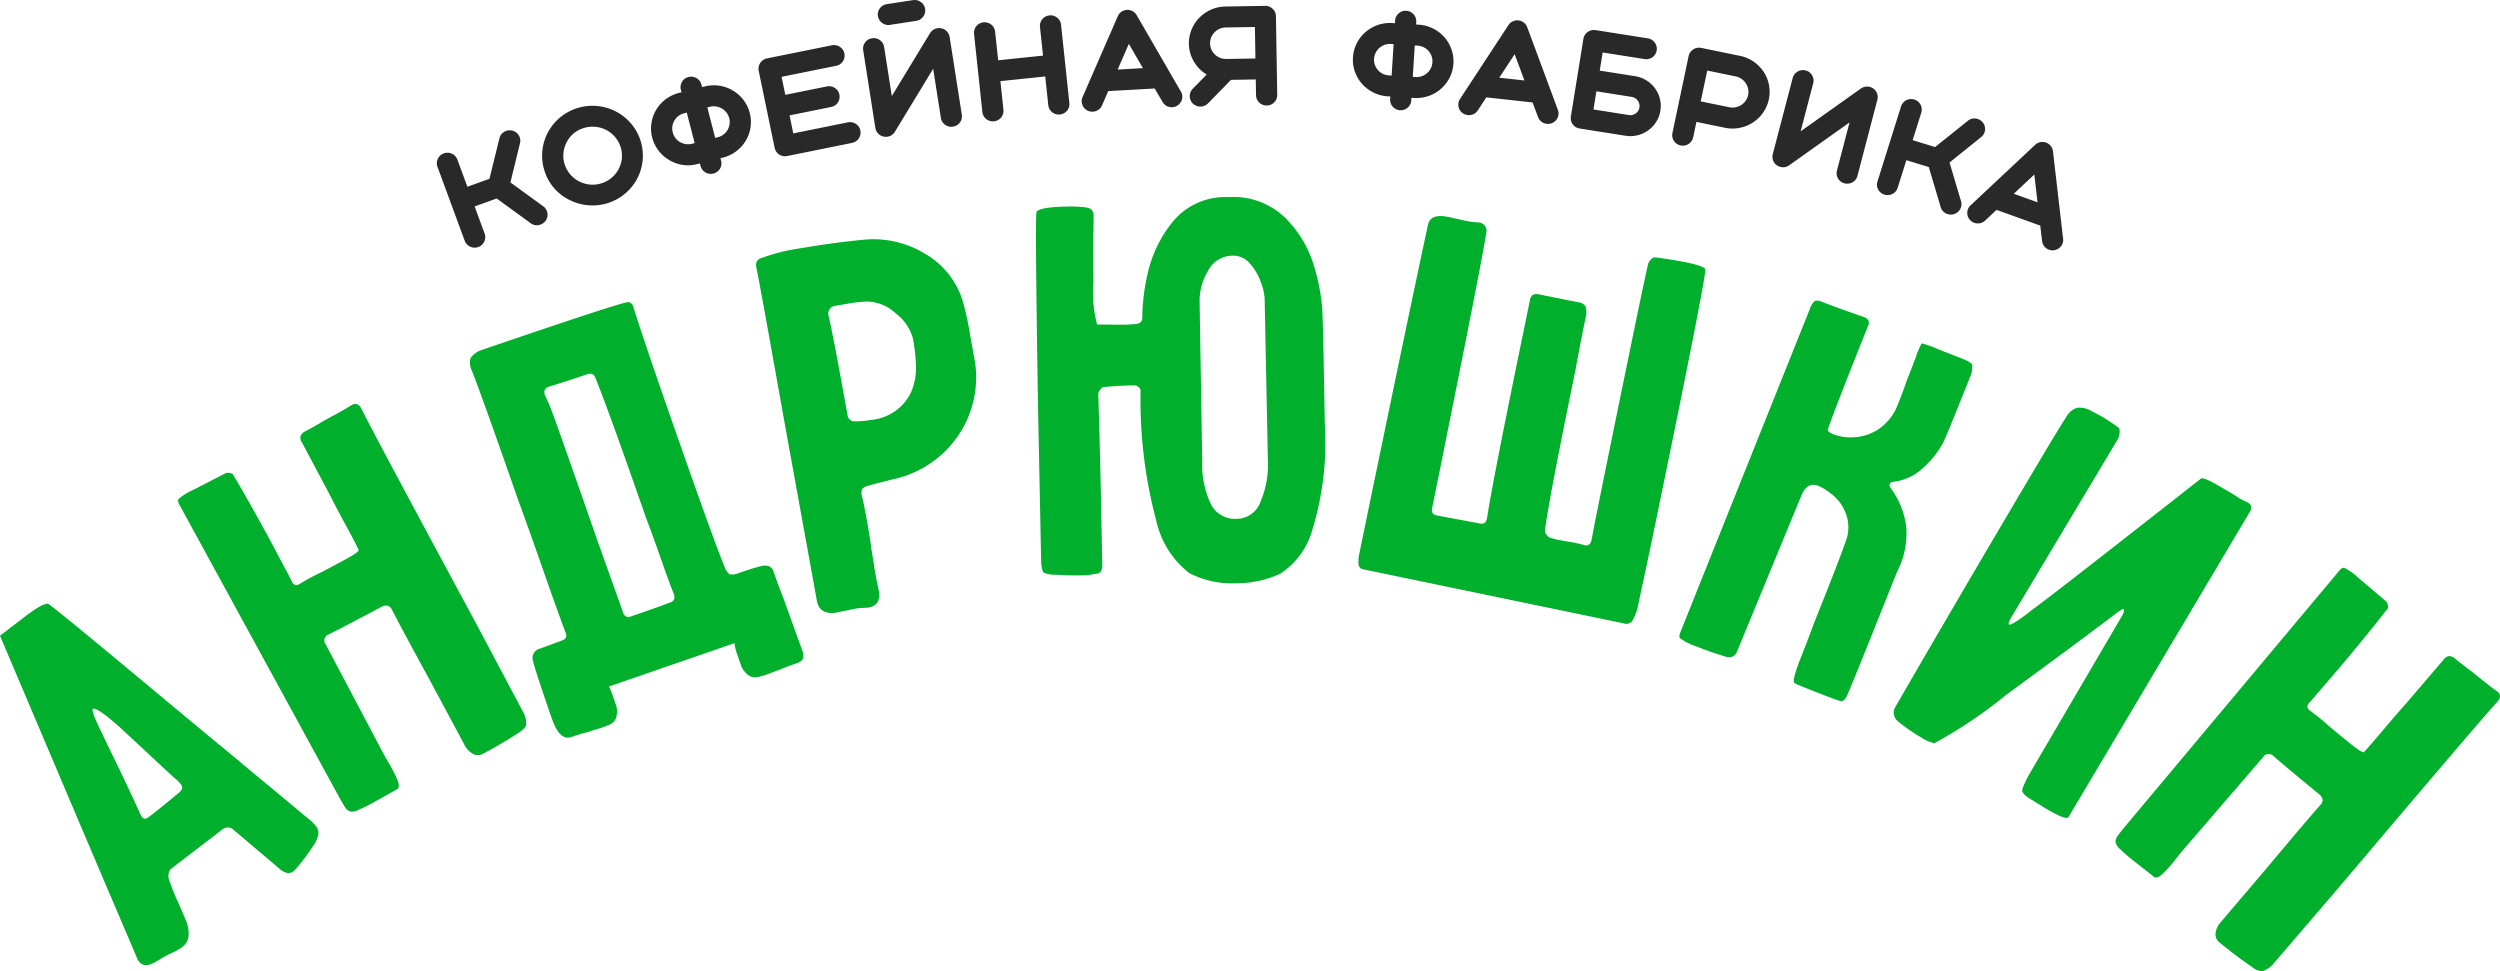
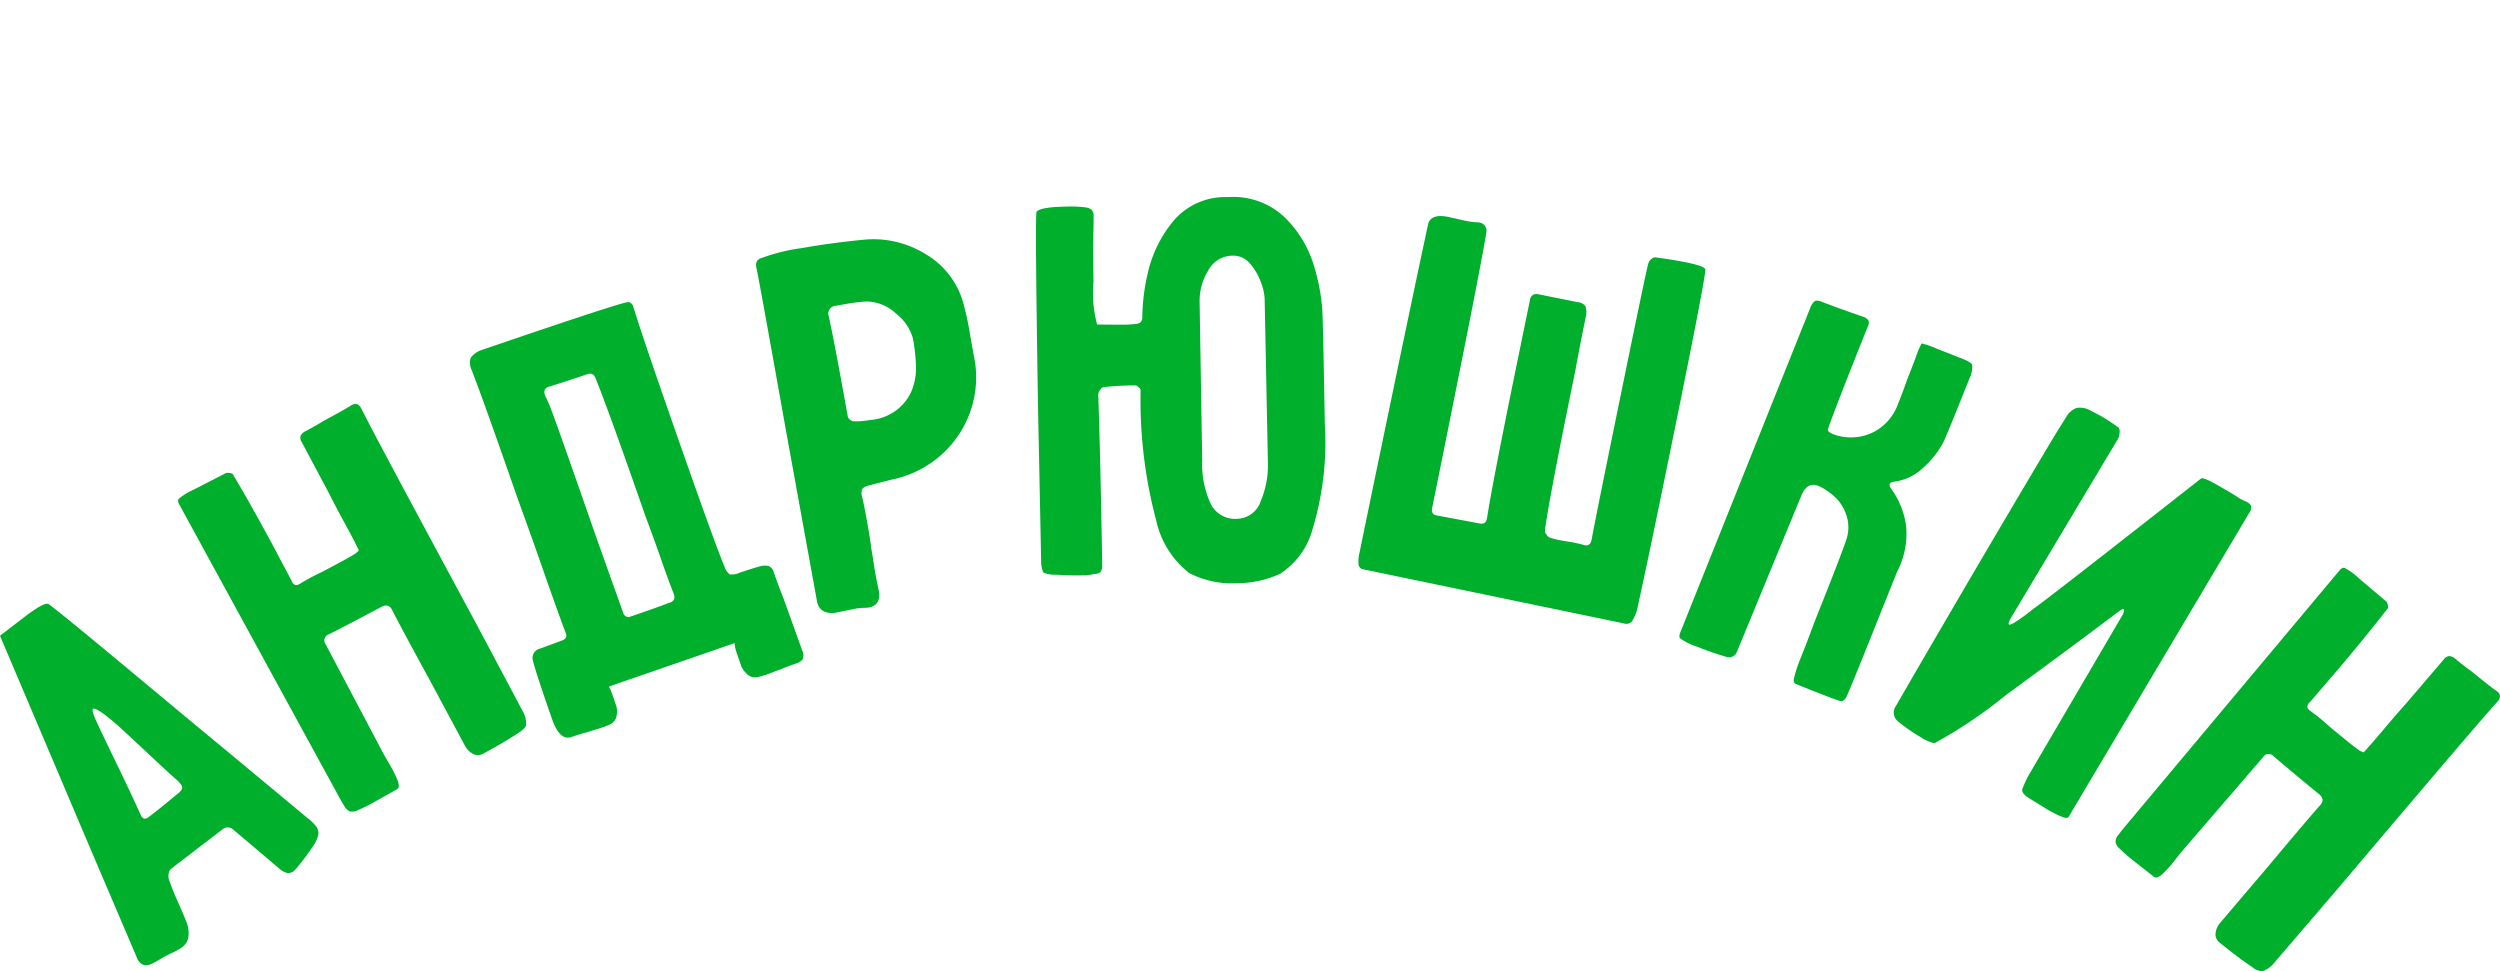
<svg xmlns="http://www.w3.org/2000/svg" width="641" height="249" fill="none">
  <path d="M0 163.01c.236-.177 2.217-1.699 5.941-4.566 3.723-2.863 5.905-4.042 6.545-3.538 1.935 1.382 9.168 7.293 21.7 17.733 12.532 10.442 20.486 17.046 23.861 19.811l20.807 17.299c.764.572 1.458 1.23 2.068 1.961a2.914 2.914 0 01.688 2.351 8.846 8.846 0 01-1.423 3.017 62.76 62.76 0 01-3.775 5.067c-.333.441-.71.848-1.125 1.215a2.086 2.086 0 01-1.71.455 4.643 4.643 0 01-2.02-1.164l-11.81-9.996a2.1 2.1 0 00-2.773.049l-13.067 10.027a1.788 1.788 0 00-.631 1.122 3.593 3.593 0 00-.034 1.416 58.271 58.271 0 002.413 6.054c1.323 3.017 2.085 4.819 2.289 5.407a8.114 8.114 0 01.34 3.726 4.23 4.23 0 01-1.725 2.502c-.664.444-1.359.842-2.078 1.193a27.81 27.81 0 00-3.086 1.585c-.85.519-1.543.917-2.079 1.192-1.602.838-2.824.71-3.665-.385a2.56 2.56 0 01-.515-.91l-11.186-26.21L0 163.01zm24.166 20.693c.587 1.411 2.594 5.641 6.021 12.689 2.705 5.622 4.652 9.774 5.843 12.455.486 1.115 1.161 1.349 2.032.691 1.896-1.426 4.285-3.348 7.167-5.766a4.55 4.55 0 001.421-1.442 1.226 1.226 0 00-.309-1.248 7.048 7.048 0 00-1.11-1.2c-.64-.507-3.661-3.295-9.06-8.364l-5.848-5.412c-3.799-3.312-5.975-4.761-6.529-4.345-.158.121-.035.768.372 1.942zm77.609 18.674l-6.22 3.489a38.645 38.645 0 01-3.74 1.832 3.378 3.378 0 01-2.089.363 2.935 2.935 0 01-1.445-1.406 40.268 40.268 0 01-1.02-1.714l-40.933-74.932c-.044-.085-.187-.345-.423-.779a1.58 1.58 0 01-.174-1.246 15.83 15.83 0 013.922-2.431l8.327-4.284a2.898 2.898 0 011.034.034c.382.077.595.159.641.244 2.253 3.71 5.385 9.238 9.397 16.584l5.676 10.7c.106.422.368.791.733 1.033a1.103 1.103 0 001.166-.038l.263-.139c1.61-.972 2.997-1.741 4.16-2.308a74.198 74.198 0 002.787-1.405l3.406-1.822c1.748-.933 3.079-1.699 3.992-2.3.281-.227.542-.478.777-.75-.81-1.686-1.97-3.913-3.48-6.682a289.512 289.512 0 01-4.331-8.238l-6.81-12.773a2.048 2.048 0 01-.32-1.67 2.6 2.6 0 011.294-1.195c2.011-1.074 3.517-1.935 4.518-2.583 3.232-1.726 5.524-3.007 6.877-3.841 1.216-.874 2.154-.705 2.816.506l.21.388c1.479 3.12 11.29 21.492 29.432 55.118l12.06 22.698c.45.939.666 1.972.628 3.011-.114.62-.758 1.3-1.932 2.041-2.57 1.706-5.601 3.493-9.093 5.36a2.667 2.667 0 01-2.601.049 5.091 5.091 0 01-2.135-2.208l-8.721-16.273c-5.383-9.854-8.691-16.015-9.924-18.481a2.064 2.064 0 00-.967-.992 2.239 2.239 0 00-1.527.15c-6.118 3.268-10.73 5.676-13.834 7.223a1.647 1.647 0 00-.963 1.102 1.615 1.615 0 00.31 1.424l14.832 28.083c.286.519.8 1.416 1.554 2.688a31.86 31.86 0 011.958 3.893c.554 1.326.524 2.151-.088 2.477zm36.776-36.101l5.445-2.012c1.125-.383 1.464-1.069 1.016-2.058-1.616-4.332-3.507-9.611-5.674-15.837a1201.36 1201.36 0 00-6.544-18.341c-6.079-17.461-10.022-28.481-11.828-33.061a4.5 4.5 0 01-.314-3.166 5.623 5.623 0 012.618-1.984l6.479-2.207c18.684-6.365 29.062-9.745 31.133-10.14a1.009 1.009 0 01.78.204c.293.155.52.408.642.714 1.363 4.525 4.342 13.38 8.936 26.567 7.862 22.572 12.693 35.991 14.494 40.258.239.792.704 1.5 1.338 2.038a4.294 4.294 0 002.541-.398c2.442-.83 4.242-1.391 5.401-1.683a4.034 4.034 0 012.12-.021 2.434 2.434 0 011.288 1.665 140.556 140.556 0 002.372 6.36l4.897 13.606a2.834 2.834 0 01.14 2.213 2.94 2.94 0 01-1.662 1.11c-1.785.609-3.13 1.119-4.035 1.531-.753.257-1.637.581-2.652.982-.971.382-1.967.695-2.983.938a3.092 3.092 0 01-2.478-.327 6.115 6.115 0 01-1.884-2.24l-1.21-3.482a10.802 10.802 0 01-.593-2.606l-32.206 11.129c.292.518.534 1.061.723 1.624l1.213 3.485a6.088 6.088 0 01-.088 2.911 3.048 3.048 0 01-1.749 1.765c-.951.427-1.932.787-2.935 1.077a62.07 62.07 0 00-2.699.843c-.972.226-2.35.643-4.134 1.251-1.971.673-3.62-.894-4.946-4.702-2.814-8.082-4.434-13.037-4.861-14.866a2.43 2.43 0 01.242-1.989 2.482 2.482 0 011.657-1.151zm2.725-61.398c.967 2.477 4.911 13.653 11.834 33.528l6.739 18.9c.122.306.35.559.644.714a.982.982 0 00.779.203c4.695-1.598 8.199-2.844 10.514-3.739a1.547 1.547 0 001.052-.824 2.294 2.294 0 00-.132-1.514c-.839-2.105-1.889-4.968-3.149-8.59a456.459 456.459 0 00-3.925-10.818c-6.339-18.203-10.636-30.091-12.891-35.662-.387-1.115-1.097-1.496-2.131-1.143-4.32 1.47-7.623 2.543-9.908 3.22-1.037.352-1.356 1.084-.969 2.199.769 1.609 1.284 2.784 1.543 3.526zm108.39-13.794c.757 3.442.818 6.997.181 10.462a26.544 26.544 0 01-3.893 9.73 26.87 26.87 0 01-7.37 7.506 27.19 27.19 0 01-9.72 4.132c-3.284.822-5.356 1.358-6.217 1.606a2.69 2.69 0 00-1.584.876 2.877 2.877 0 00-.057 1.804c.355 1.434.783 3.554 1.283 6.36.569 3.191.943 5.57 1.122 7.136.205 1.161.444 2.641.715 4.44.267 1.799.666 3.898 1.197 6.298.447 2.518-.454 3.972-2.702 4.361l-1.2.061c-.798.018-1.592.106-2.374.262l-4.962 1.015c-2.676.268-4.22-.76-4.632-3.083l-7.981-43.943c-4.617-25.928-7.129-39.754-7.539-41.479a2.653 2.653 0 01.096-1.588 1.99 1.99 0 011.276-.894 47.235 47.235 0 0110.142-2.516c5.282-.922 10.5-1.632 15.655-2.13a25.36 25.36 0 0116.063 3.559 21.079 21.079 0 019.804 12.58 75.664 75.664 0 011.767 8.221l.93 5.224zm-32.305 15.654c.071.322.256.608.522.807.219.206.479.364.764.465a18.839 18.839 0 004.478-.331 12.602 12.602 0 006.262-2.178 12.413 12.413 0 004.252-5.04 15.664 15.664 0 001.226-6.273 46.323 46.323 0 00-.792-7.418 12.221 12.221 0 00-4.396-6.417 11.163 11.163 0 00-7.425-3.045 38.19 38.19 0 00-4.891.553c-1.762.308-2.789.487-3.082.537a2.057 2.057 0 00-1.576.912 2.005 2.005 0 00-.211 1.794c.987 4.417 2.61 12.962 4.869 25.634zm63.942-23.532l6.258.046a32.912 32.912 0 003.868-.21 1.715 1.715 0 001.182-.607c.22-.409.316-.87.278-1.331a52.043 52.043 0 011.382-11.003 32.09 32.09 0 016.342-13.144 17.28 17.28 0 016.359-4.9 17.476 17.476 0 017.914-1.519 19.16 19.16 0 017.979 1.131 18.993 18.993 0 016.784 4.306 29.08 29.08 0 017.28 12.263 51.763 51.763 0 012.12 11.24c.158 3.633.367 13.307.626 29.023a76.626 76.626 0 01-3.201 27.387 19.644 19.644 0 01-8.308 11.26 26.837 26.837 0 01-11.21 2.392 23.672 23.672 0 01-12.039-2.608 23.543 23.543 0 01-8.489-13.57 120.082 120.082 0 01-3.975-33.39 1.565 1.565 0 00-.533-.727 3.894 3.894 0 00-.678-.431 82.612 82.612 0 00-8.188.426c-.296.005-.618.231-.956.678a2.053 2.053 0 00-.502 1.262c.387 11.586.726 26.171 1.016 43.753a2.653 2.653 0 01-.348 1.552 1.352 1.352 0 01-.958.604 8.13 8.13 0 01-.744.087 13.49 13.49 0 01-3.122.344 72.336 72.336 0 01-4.845-.069c-1.442-.077-2.411-.111-2.907-.1-1.294-.178-2.042-.411-2.245-.702a7.997 7.997 0 01-.494-2.793l-.789-39.04c-.546-33.395-.672-50.242-.38-50.542.681-.796 3.206-1.23 7.576-1.3a29.823 29.823 0 015.071.213 2.89 2.89 0 011.423.566 2.302 2.302 0 01.551 1.76c.011.588-.015 2.235-.067 4.938-.058 2.704-.043 6.657.044 11.862a30.552 30.552 0 00.925 10.893zm26.94 34.787a24.282 24.282 0 002.273 11.386 6.923 6.923 0 002.762 2.794 7.03 7.03 0 003.855.858 6.593 6.593 0 003.788-1.29 6.472 6.472 0 002.32-3.23 23.534 23.534 0 001.849-9.904l-.839-42.134a14.106 14.106 0 00-.961-4.111 14.748 14.748 0 00-2.762-4.744 5.552 5.552 0 00-2.005-1.556 5.618 5.618 0 00-2.497-.51 7.154 7.154 0 00-3.682 1.06 7.045 7.045 0 00-2.587 2.8 14.787 14.787 0 00-2.179 7.92l.665 40.661zm128.988-48.987c.309.463-3.201 18.552-10.532 54.268-2.47 12.036-4.204 20.359-5.201 24.969-.997 4.61-1.555 7.204-1.673 7.783a11.705 11.705 0 01-1.455 3.392 2.022 2.022 0 01-2.062.411l-66.777-13.858a1.407 1.407 0 01-.808-.406 1.375 1.375 0 01-.387-.812 8.995 8.995 0 01.244-3.035c2.232-10.877 5.235-25.385 9.01-43.524 3.772-18.134 6.645-31.764 8.62-40.893.55-1.696 2.237-2.26 5.06-1.69.388.077 1.526.33 3.417.76a21.38 21.38 0 004.351.648 2.203 2.203 0 011.57.738 2.136 2.136 0 01.527 1.638c-.637 4.081-2.753 15.133-6.349 33.156-3.601 18.024-6.132 30.597-7.592 37.72-.215 1.061.162 1.685 1.136 1.881l10.833 2.025c.48.155 1.001.126 1.46-.083.35-.29.571-.704.618-1.153l.088-.432c.933-6.028 3.652-20.017 8.158-41.967l2.785-13.575a2.02 2.02 0 01.735-1.354 2.324 2.324 0 011.694-.11l9.929 1.99a2.658 2.658 0 011.852.975c.295.83.348 1.727.154 2.587a600.045 600.045 0 00-2.731 14.038c-4.564 22.238-7.155 35.85-7.773 40.839a1.42 1.42 0 00.317 1.041c.203.338.482.626.816.84.847.289 1.716.515 2.598.673.681.137 1.538.286 2.572.44 1.25.207 2.487.48 3.707.819 1.05.314 1.703-.156 1.961-1.41.455-2.714 3.449-17.549 8.984-44.506 3.437-16.751 5.283-25.502 5.539-26.251a2.08 2.08 0 01.763-1.126 1.385 1.385 0 011.084-.46c2.959.396 5.509.808 7.65 1.236 3.113.624 4.815 1.217 5.108 1.778zm31.463 41.008c-.182.458.325.92 1.528 1.391 1.731.613 3.576.849 5.409.693 2.253-.16 4.418-.93 6.258-2.225a13.156 13.156 0 004.764-6.295c.915-2.282 1.673-4.31 2.276-6.083a291.75 291.75 0 002.291-5.918 19.661 19.661 0 011.494-3.533c1.349.347 2.665.81 3.933 1.383l6.095 2.387c1.754.686 2.729 1.253 2.925 1.7a6.427 6.427 0 01-.613 3.326l-1.92 4.795c-2.668 6.668-4.304 10.623-4.91 11.864a23.644 23.644 0 01-4.902 6.241 13.416 13.416 0 01-7.596 3.762c-.663.057-1.068.27-1.213.632-.112.275.037.704.447 1.285a20.61 20.61 0 013.795 9.729 21.028 21.028 0 01-2.341 11.445l-6.858 17.126c-3.731 9.315-5.788 14.32-6.173 15.015-.138.31-.357.58-.634.781-.314.249-.561.334-.745.262-.683-.159-2.456-.801-5.318-1.925-3.972-1.554-6.11-2.418-6.414-2.59-.307-.172-.416-.56-.335-1.161a33.786 33.786 0 011.465-4.659 335.461 335.461 0 003.811-9.916c4.718-11.782 7.496-18.988 8.334-21.619.61-2.176.466-4.491-.408-6.578a11.091 11.091 0 00-3.946-4.954 13.17 13.17 0 00-2.967-1.796c-1.938-.761-3.401.092-4.388 2.559l-16.491 39.978a2.135 2.135 0 01-1.177 1.244 2.162 2.162 0 01-.862.176c-.296 0-.589-.061-.861-.179a78.28 78.28 0 01-7.45-2.603 14.553 14.553 0 01-4.269-2.145c-.202-.293-.158-.802.135-1.534l33.246-83.02a4.137 4.137 0 011.112-1.783c.376-.275.981-.249 1.813.077 2.769 1.085 6.315 2.368 10.636 3.85a2.668 2.668 0 011.387.938 1.763 1.763 0 01-.107 1.465l-.163.41c-5.523 13.792-8.887 22.459-10.093 26.002zm52.566 46.169c2.198-1.57 8.836-6.685 19.915-15.343a9789.313 9789.313 0 0023.109-18.101c.335-.375 1.916.259 4.743 1.902l2.697 1.57c.598.347 1.249.753 1.954 1.22.637.432 1.317.798 2.029 1.092.821.365 1.304.758 1.454 1.188a2.276 2.276 0 01-.457 1.785L530.363 209.5c-.354.593-2.2-.081-5.539-2.022l-4.676-2.889c-1.234-.83-1.788-1.552-1.655-2.158a24.9 24.9 0 012.104-4.417l23.67-40.42c.129-.245.226-.505.288-.774.088-.347.049-.57-.122-.671-.174-.1-1.224.601-3.149 2.102-6.479 4.896-15.424 11.517-26.836 19.866A120.679 120.679 0 01496 190.554a9.41 9.41 0 01-3.307-1.411 45.058 45.058 0 01-6.12-4.242 2.854 2.854 0 01-.999-1.84 2.838 2.838 0 01.528-2.022c3.284-5.723 8.52-14.729 15.707-27.018a5868.62 5868.62 0 0121.42-36.344c2.465-4.15 4.185-6.996 5.159-8.539a253.531 253.531 0 001.686-2.693 4.8 4.8 0 012.5-1.881 5.642 5.642 0 013.135.54l3.157 1.665c1.111.647 2.56 1.603 4.346 2.867.242.402.328.877.241 1.337a3.63 3.63 0 01-.444 1.621l-.075.129-27.076 45.276c-.753 1.272-1.002 1.982-.745 2.13.257.149 1.06-.236 2.416-1.158a50.662 50.662 0 003.731-2.788zm30.996 68.616l-5.601-4.399a38.197 38.197 0 01-3.118-2.747 3.304 3.304 0 01-1.122-1.778 2.92 2.92 0 01.777-1.853c.564-.75.971-1.274 1.226-1.577l54.93-65.587.571-.681a1.618 1.618 0 011.104-.627 15.734 15.734 0 013.746 2.688l7.134 6.036c.177.296.298.622.356.961.07.377.073.604.011.678-2.637 3.454-6.648 8.396-12.031 14.827l-7.908 9.209a1.732 1.732 0 00-.691 1.059 1.082 1.082 0 00.47 1.056l.229.188c1.514 1.115 2.753 2.099 3.717 2.952a86.146 86.146 0 002.361 2.03l2.985 2.444c1.528 1.254 2.745 2.187 3.65 2.801.318.172.65.317.993.431 1.278-1.374 2.932-3.273 4.962-5.694a294.392 294.392 0 016.102-7.054l9.428-11.026a2.076 2.076 0 011.447-.92 2.64 2.64 0 011.605.74c1.759 1.442 3.129 2.501 4.11 3.176 2.829 2.318 4.888 3.941 6.175 4.87 1.273.789 1.467 1.713.58 2.772l-.283.34c-2.375 2.523-15.928 18.397-40.66 47.622l-16.767 19.558a6.627 6.627 0 01-2.587 1.706 3.851 3.851 0 01-2.637-1.013c-2.562-1.716-5.372-3.827-8.43-6.334a2.6 2.6 0 01-1.019-2.364 5.054 5.054 0 011.271-2.785l11.994-14.092c7.222-8.624 11.759-13.963 13.611-16.019.33-.342.531-.786.569-1.257a2.207 2.207 0 00-.71-1.346c-5.354-4.386-9.338-7.714-11.953-9.983a1.647 1.647 0 00-1.393-.471 1.66 1.66 0 00-1.218.818l-20.778 24.113a119.81 119.81 0 00-1.938 2.431 31.887 31.887 0 01-2.917 3.253c-1.034 1.005-1.818 1.285-2.353.848z" fill="#00AF2C" />
-   <path d="M119.147 61.716a2.69 2.69 0 001.404 1.528 2.74 2.74 0 002.995-.454 2.672 2.672 0 00.708-2.914l-2.557-6.944 5.658-2.039 8.704 6.328a2.583 2.583 0 002.536.357 2.72 2.72 0 001.274-.931 2.635 2.635 0 00.49-2.012 2.629 2.629 0 00-1.087-1.751l-8.401-6.11 2.454-10.04a2.605 2.605 0 00-.308-2.032 2.618 2.618 0 00-1.676-1.213 2.749 2.749 0 00-2.072.31 2.59 2.59 0 00-1.22 1.676l-2.555 10.366-5.657 2.04-2.559-6.945a2.594 2.594 0 00-1.4-1.511 2.722 2.722 0 00-2.087-.102 2.667 2.667 0 00-1.531 1.405 2.57 2.57 0 00-.09 2.05l6.977 18.938zm26.744-10.513a13.042 13.042 0 008.617 1.214 12.939 12.939 0 007.439-4.47 12.69 12.69 0 002.883-8.123 12.687 12.687 0 00-2.981-8.088 12.945 12.945 0 00-7.493-4.38 13.038 13.038 0 00-8.601 1.315 12.823 12.823 0 00-5.805 6.415 12.647 12.647 0 00-.373 8.601 12.3 12.3 0 002.373 4.403 12.442 12.442 0 003.941 3.113zm-.593-14.739a7.089 7.089 0 011.81-2.27 7.186 7.186 0 012.578-1.365 7.592 7.592 0 015.064.187 7.486 7.486 0 013.793 3.325 7.363 7.363 0 01.798 4.95 7.421 7.421 0 01-2.561 4.326 7.566 7.566 0 01-4.755 1.734 7.568 7.568 0 01-4.787-1.645 7.423 7.423 0 01-2.643-4.277 7.363 7.363 0 01.703-4.965zm26.294 4.573a9.219 9.219 0 007.197 1.034l.67-.169.166.645a2.685 2.685 0 001.245 1.656 2.734 2.734 0 002.064.295 2.728 2.728 0 001.668-1.239 2.674 2.674 0 00.29-2.043l-.169-.646.654-.164a9.507 9.507 0 005.829-4.32 9.325 9.325 0 001.034-7.131 9.424 9.424 0 00-4.367-5.766 9.608 9.608 0 00-7.21-1.022l-.654.164-.166-.644a2.713 2.713 0 00-1.253-1.648 2.766 2.766 0 00-2.063-.298 2.566 2.566 0 00-1.654 1.247 2.565 2.565 0 00-.297 2.03l.169.644-.67.17a9.526 9.526 0 00-4.723 2.831 9.362 9.362 0 00-2.335 4.95 9.306 9.306 0 00.842 5.4 9.442 9.442 0 003.733 4.024zm10.417-13.662a4.164 4.164 0 013.091.452 4.084 4.084 0 011.883 2.466 4.01 4.01 0 01-.454 3.054 4.09 4.09 0 01-2.5 1.85l-.652.165-2.02-7.822.652-.165zm-9.08 3.529a3.902 3.902 0 011.051-1.187c.429-.32.919-.55 1.441-.676l.67-.17 2.02 7.822-.668.17c-.78.196-1.602.16-2.362-.105a4.075 4.075 0 01-1.906-1.384 4.005 4.005 0 01-.808-2.198 4.004 4.004 0 01.562-2.272zm25.687 6.998c.069.348.208.68.408.974a2.698 2.698 0 001.744 1.139c.352.066.714.063 1.065-.01l16.636-3.364c.352-.067.688-.204.986-.402.298-.197.552-.453.748-.75a2.584 2.584 0 00.391-2.03 2.563 2.563 0 00-.403-.969c-.2-.292-.458-.54-.758-.73a2.692 2.692 0 00-2.054-.387l-13.98 2.828-.955-4.616 10.65-2.154a2.653 2.653 0 001.735-1.152 2.677 2.677 0 00-.771-3.73 2.676 2.676 0 00-2.052-.385l-10.652 2.154-.953-4.616 13.982-2.827a2.682 2.682 0 001.735-1.152 2.676 2.676 0 00-.03-2.986 2.724 2.724 0 00-1.225-.982 2.756 2.756 0 00-1.57-.147l-16.635 3.363a2.743 2.743 0 00-1.724 1.16 2.69 2.69 0 00-.402 2.023l4.084 19.748zM226.198 5.89a2.618 2.618 0 002.013.485l6.718-1.03a2.72 2.72 0 001.777-1.069 2.662 2.662 0 00.493-1.999A2.682 2.682 0 00236.118.52a2.74 2.74 0 00-2.021-.487l-6.718 1.03a2.718 2.718 0 00-1.43.672 2.67 2.67 0 00-.806 1.348 2.65 2.65 0 00.093 1.563c.188.5.523.934.962 1.245zm-1.757 26.902c.081.551.339 1.062.734 1.459.38.406.883.68 1.434.782.311.056.63.059.943.01a2.626 2.626 0 001.107-.418 2.59 2.59 0 00.805-.859l9.801-16.132 1.973 12.582a2.598 2.598 0 001.08 1.769 2.61 2.61 0 002.013.486 2.659 2.659 0 001.789-1.068 2.587 2.587 0 00.487-2.01l-3.121-19.92a2.686 2.686 0 00-.729-1.45 2.736 2.736 0 00-1.438-.774 2.755 2.755 0 00-1.628.18c-.51.225-.939.598-1.228 1.071l-9.801 16.131-1.971-12.582a2.682 2.682 0 00-1.081-1.758 2.741 2.741 0 00-2.021-.487 2.721 2.721 0 00-1.777 1.07 2.667 2.667 0 00-.493 1.998l3.122 19.92zm49.158-4.416a2.586 2.586 0 00.587-1.983l-2.133-20.046a2.595 2.595 0 00-.99-1.802 2.657 2.657 0 00-2.007-.599 2.746 2.746 0 00-1.817.994 2.687 2.687 0 00-.591 1.969l.781 7.35-11.499 1.197-.782-7.35a2.68 2.68 0 00-.996-1.799 2.74 2.74 0 00-3.814.397 2.67 2.67 0 00-.596 1.965l2.135 20.046a2.667 2.667 0 00.992 1.808 2.738 2.738 0 003.823-.398 2.673 2.673 0 00.591-1.973l-.782-7.349 11.497-1.197.782 7.35a2.683 2.683 0 00.984 1.814 2.724 2.724 0 001.995.587 2.69 2.69 0 001.84-.981zm5.404.042a2.623 2.623 0 002.076.02 2.561 2.561 0 001.489-1.434l1.589-3.646 11.904-.671 2.013 3.442a2.697 2.697 0 002.516 1.362 2.76 2.76 0 001.551-.604c.441-.356.759-.839.91-1.381a2.503 2.503 0 00-.275-2.036L291.452 3.902a2.695 2.695 0 00-1.062-1.035 2.735 2.735 0 00-2.861.162 2.689 2.689 0 00-.937 1.147l-9.018 20.716a2.535 2.535 0 00-.021 2.053 2.539 2.539 0 001.45 1.473zm10.434-17.171l3.608 6.225-6.477.365 2.869-6.59zm19.957 7.861l-3.582 3.658a2.691 2.691 0 00-.765 1.917 2.672 2.672 0 00.829 1.89 2.719 2.719 0 001.937.757 2.748 2.748 0 001.911-.82l5.907-6.035 6.347-.102.068 4.027a2.671 2.671 0 00.818 1.893 2.715 2.715 0 001.934.76 2.676 2.676 0 001.919-.816 2.601 2.601 0 00.764-1.923l-.33-20.155a2.584 2.584 0 00-.825-1.881 2.651 2.651 0 00-1.946-.772l-10.198.164a9.596 9.596 0 00-6.673 2.878 9.386 9.386 0 00-2.679 6.695 9.07 9.07 0 001.301 4.57 9.38 9.38 0 003.263 3.295zm2.015-10.821c.366-.39.809-.701 1.301-.915a3.97 3.97 0 011.562-.326l7.486-.12.132 8.071-7.488.12a4.107 4.107 0 01-2.272-.644 4.039 4.039 0 01-1.529-1.783 3.99 3.99 0 01-.27-2.323 4.019 4.019 0 011.078-2.08zm45.061 16.451l-.041.665a2.66 2.66 0 00.669 1.954 2.717 2.717 0 001.872.91 2.746 2.746 0 001.973-.671 2.676 2.676 0 00.91-1.857l.042-.663.672.041a9.583 9.583 0 006.891-2.334 9.373 9.373 0 003.203-6.47 9.35 9.35 0 00-2.36-6.815 9.555 9.555 0 00-6.541-3.17l-.671-.041.042-.665a2.69 2.69 0 00-.68-1.95 2.75 2.75 0 00-1.87-.91 2.601 2.601 0 00-1.962.681 2.573 2.573 0 00-.912 1.841l-.042.665-.69-.042a9.58 9.58 0 00-6.882 2.339 9.371 9.371 0 00-3.199 6.465 9.347 9.347 0 002.356 6.811 9.553 9.553 0 006.532 3.173l.688.043zm6.279-13.085l.672.04a4.125 4.125 0 011.551.395c.485.232.919.556 1.277.954a4.022 4.022 0 011.024 2.936 4.006 4.006 0 01-.412 1.53 4.052 4.052 0 01-2.364 2.044 4.126 4.126 0 01-1.588.199l-.672-.042.512-8.056zm-9.427 6.322a3.907 3.907 0 01-1.009-2.919 4.039 4.039 0 011.373-2.773 4.126 4.126 0 012.95-1.01l.687.042-.512 8.057-.687-.042a3.964 3.964 0 01-2.802-1.355zm21.839 11.12a2.607 2.607 0 002.042.364 2.57 2.57 0 00.982-.404 2.53 2.53 0 00.73-.764l2.182-3.33 11.85 1.311 1.402 3.729c.17.472.471.888.869 1.2a2.712 2.712 0 002.614.404 2.64 2.64 0 001.527-1.393 2.491 2.491 0 00.077-2.053l-7.849-21.17a2.674 2.674 0 00-.871-1.195 2.737 2.737 0 00-2.847-.315 2.704 2.704 0 00-1.117.975l-12.405 18.927a2.554 2.554 0 00-.366 2.02 2.523 2.523 0 001.18 1.694zm13.196-15.198l2.503 6.735-6.449-.714 3.946-6.02zM405.03 32.95l11.743 1.855a7.883 7.883 0 005.819-1.373 7.726 7.726 0 003.133-5.041 7.668 7.668 0 00-1.389-5.756 7.828 7.828 0 00-5.096-3.098l-9.067-1.434.753-4.651 10.736 1.696a2.698 2.698 0 002.033-.473 2.677 2.677 0 001.085-1.747 2.656 2.656 0 00-.481-1.994 2.623 2.623 0 00-.775-.73 2.662 2.662 0 00-1.004-.365l-13.411-2.12a2.768 2.768 0 00-2.027.484 2.712 2.712 0 00-1.097 1.754l-3.215 19.905a2.652 2.652 0 00.479 2.01 2.704 2.704 0 001.781 1.077zm4.288-9.538l9.063 1.434c.62.107 1.172.448 1.541.952.369.503.525 1.13.434 1.745a2.282 2.282 0 01-.964 1.54 2.296 2.296 0 01-1.763.414l-9.064-1.433.753-4.652zm21.607 13.88a2.74 2.74 0 002.045-.386 2.688 2.688 0 001.164-1.707l.829-3.944 7.316 1.507a9.603 9.603 0 007.156-1.343 9.41 9.41 0 004.1-5.955 9.329 9.329 0 00-1.358-7.078 9.52 9.52 0 00-6.02-4.056l-9.967-2.052a2.767 2.767 0 00-2.047.39 2.709 2.709 0 00-1.177 1.7l-4.155 19.735a2.65 2.65 0 00.384 2.031 2.702 2.702 0 001.73 1.158zm6.811-19.205l7.313 1.507a4.127 4.127 0 012.575 1.751 4.04 4.04 0 01.595 3.034 4.044 4.044 0 01-1.766 2.545 4.13 4.13 0 01-3.067.574l-7.315-1.507 1.665-7.904zm17.898 24.33c.265.173.557.302.865.38a2.641 2.641 0 002.267-.424l15.454-10.978-3.224 12.326a2.583 2.583 0 00.285 2.048 2.607 2.607 0 001.656 1.235 2.696 2.696 0 002.069-.281 2.588 2.588 0 001.252-1.655l5.105-19.514a2.674 2.674 0 00-.495-2.332 2.717 2.717 0 00-.965-.766 2.748 2.748 0 00-1.207-.265 2.708 2.708 0 00-1.558.501L461.685 33.67l3.224-12.327a2.562 2.562 0 00-.29-2.031 2.557 2.557 0 00-1.652-1.251 2.763 2.763 0 00-2.063.291 2.708 2.708 0 00-1.257 1.644l-5.105 19.514a2.6 2.6 0 00.09 1.628c.186.522.537.97 1.002 1.279zm25.933 6.172c.25.471.636.86 1.11 1.114a2.744 2.744 0 003.013-.279 2.69 2.69 0 00.883-1.298l2.217-7.057 5.752 1.768 3.049 10.25c.115.43.341.823.657 1.14.315.316.71.545 1.143.664.514.162 1.066.17 1.584.022a2.697 2.697 0 001.935-2.308c.036-.352 0-.707-.106-1.044l-2.943-9.895 8.102-6.517a2.61 2.61 0 001-1.802 2.59 2.59 0 00-.593-1.97 2.717 2.717 0 00-1.838-.993 2.633 2.633 0 00-1.995.601l-8.381 6.718-5.752-1.769 2.218-7.057c.21-.68.14-1.414-.196-2.043a2.709 2.709 0 00-1.596-1.311 2.745 2.745 0 00-2.067.185 2.695 2.695 0 00-1.332 1.574l-6.048 19.249a2.569 2.569 0 00.184 2.058zm22.848 5.941a2.52 2.52 0 00.744 1.92 2.621 2.621 0 001.898.829 2.6 2.6 0 001.944-.737l2.912-2.73 11.205 4.031.476 3.948c.053.5.247.974.56 1.369.313.395.731.695 1.208.866.395.143.819.19 1.236.136a2.639 2.639 0 001.818-.999c.228-.273.396-.59.493-.93a2.49 2.49 0 00.068-1.048l-2.597-22.4a2.657 2.657 0 00-.562-1.366 2.705 2.705 0 00-1.206-.865 2.74 2.74 0 00-2.804.586l-16.555 15.512a2.557 2.557 0 00-.838 1.878zm17.184-9.783l.831 7.127-6.097-2.192 5.266-4.935z" fill="#292929" />
</svg>